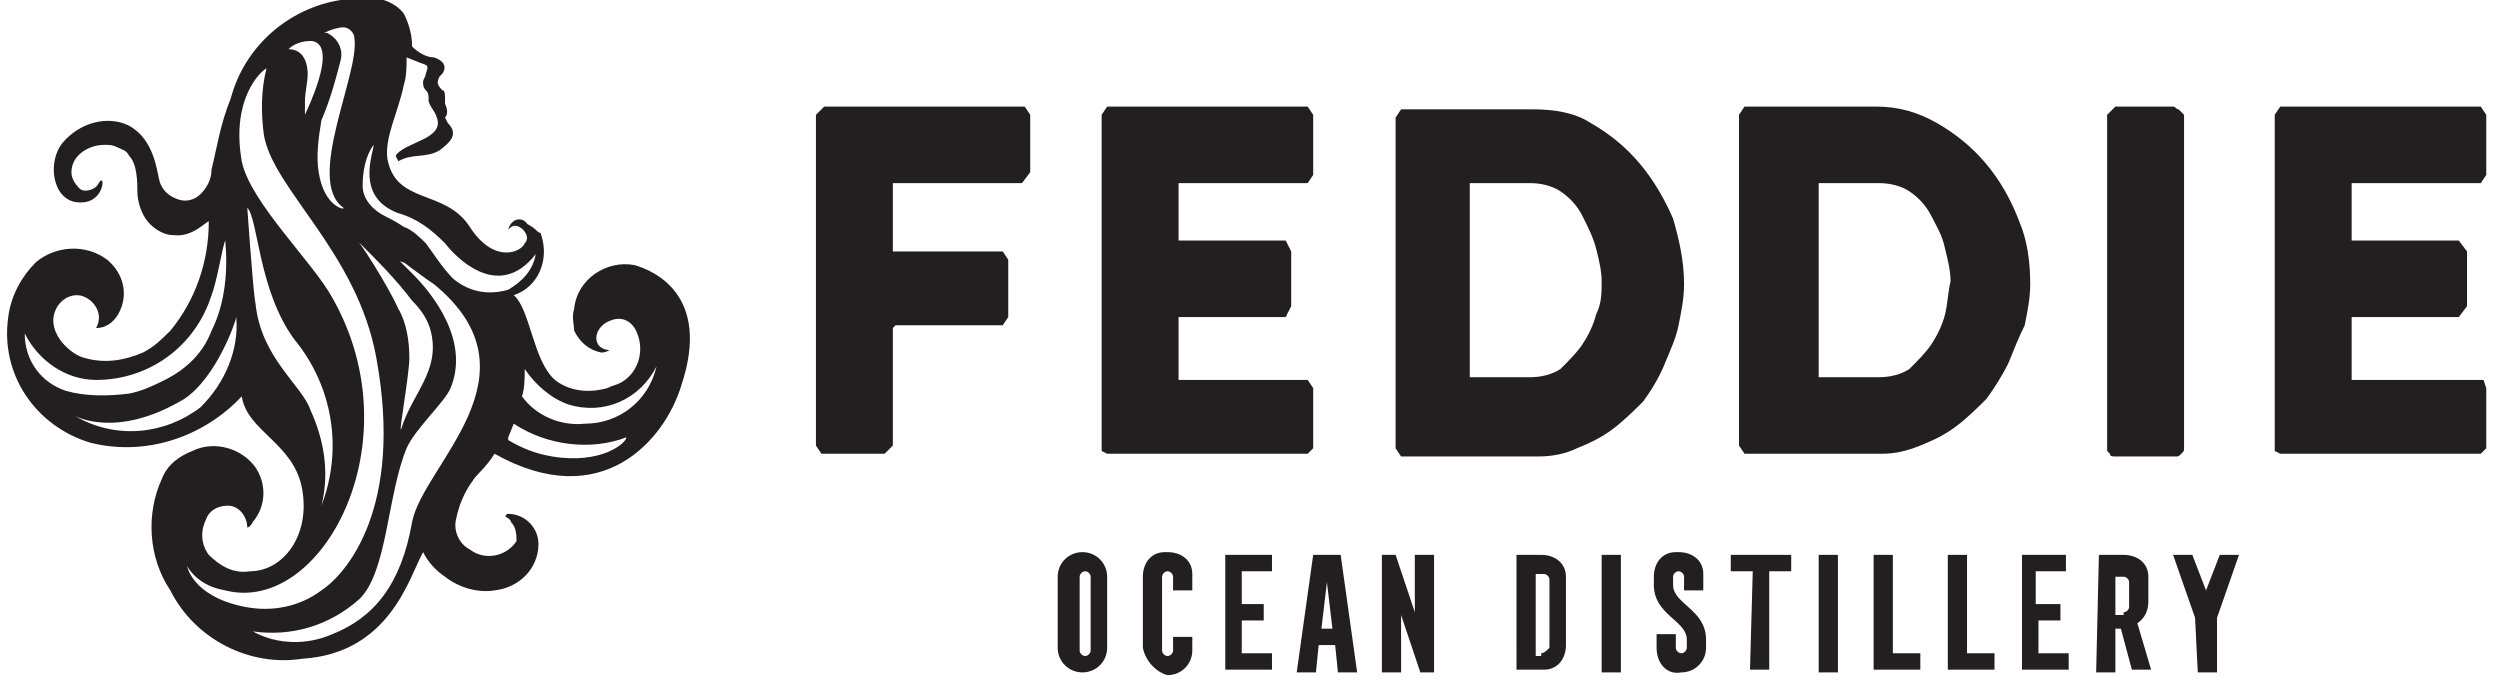
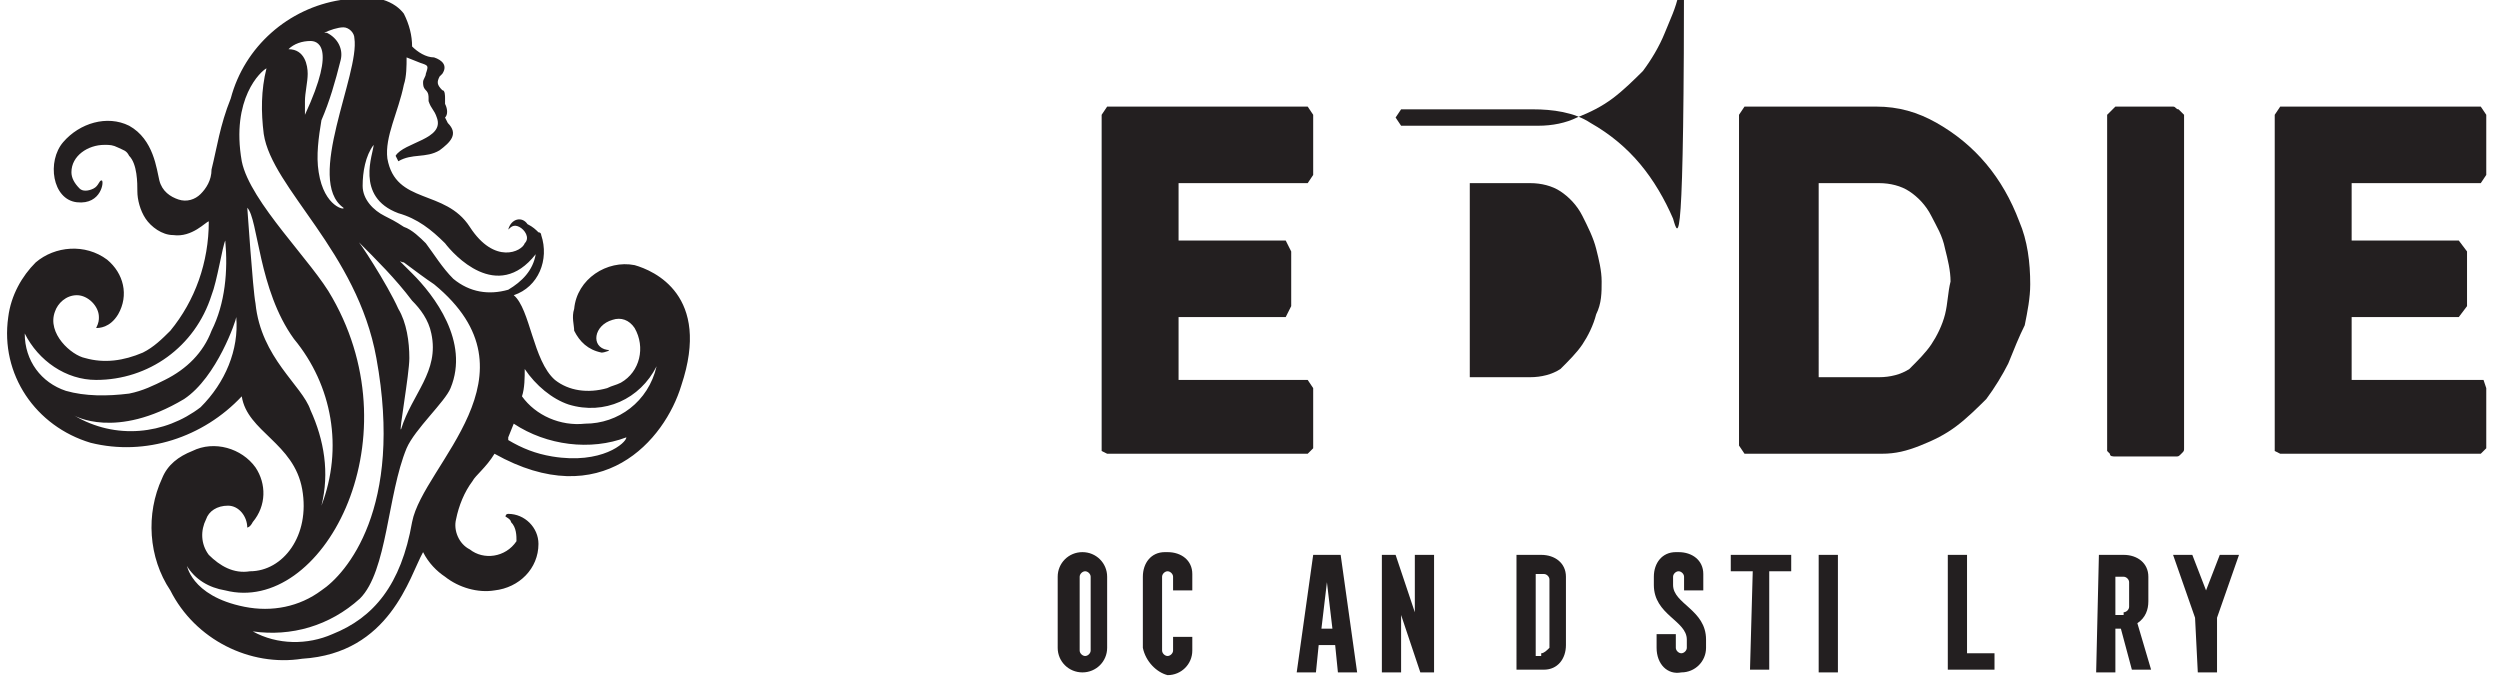
<svg xmlns="http://www.w3.org/2000/svg" version="1.1" id="Layer_1" x="0px" y="0px" viewBox="0 0 91 25" style="enable-background:new 0 0 90.7 24.7;" xml:space="preserve" width="300px" height="82px" preserveAspectRatio="none">
  <style type="text/css">
	.st0{fill:#231F20;}
</style>
  <title>Asset 7</title>
  <path class="st0" d="M23.1,9.7c-1-0.2-2.1,0.5-2.2,1.6c-0.1,0.3,0,0.6,0,0.8c0.2,0.4,0.5,0.7,1,0.8c0.1,0,0.4-0.1,0.2-0.1  c-0.6-0.1-0.5-0.9,0.2-1.1c0.3-0.1,0.6,0,0.8,0.3c0.4,0.7,0.2,1.6-0.5,2c-0.2,0.1-0.3,0.1-0.5,0.2c-0.7,0.2-1.4,0.1-1.9-0.3  c-0.8-0.7-0.9-2.6-1.5-3.1c0.9-0.3,1.3-1.3,1-2.2c0,0,0-0.1-0.1-0.1c-0.1-0.1-0.2-0.2-0.4-0.3C19,7.9,18.6,8,18.5,8.4  c0.1-0.1,0.2-0.2,0.4-0.1c0.2,0.1,0.4,0.4,0.2,0.6c0,0,0,0,0,0c-0.1,0.3-1.1,0.8-2-0.6s-2.7-0.8-3-2.5c-0.1-0.8,0.4-1.7,0.6-2.7  c0.1-0.3,0.1-0.7,0.1-1l0.5,0.2c0.3,0.1,0.3,0.1,0.2,0.4c0,0.1-0.1,0.2-0.1,0.3c0,0.1,0,0.2,0.1,0.3c0.1,0.1,0.1,0.2,0.1,0.3  c0,0,0,0.1,0,0.1c0.1,0.3,0.2,0.3,0.3,0.6c0.3,0.8-1.2,0.9-1.5,1.4l0.1,0.2C15,5.6,15.5,5.8,16,5.5c0.4-0.3,0.7-0.6,0.3-1  c0,0-0.1-0.2-0.1-0.2c0.1-0.1,0.1-0.3,0-0.5c0,0,0-0.1,0-0.2c0-0.1,0-0.3-0.1-0.3c-0.2-0.2-0.2-0.3-0.1-0.5c0,0,0,0,0.1-0.1  c0.2-0.3,0-0.5-0.3-0.6c-0.3,0-0.6-0.2-0.8-0.4c0-0.4-0.1-0.8-0.3-1.2c-0.3-0.4-1-0.8-2.3-0.5c-1.9,0.3-3.5,1.7-4,3.6  C8,4.6,7.9,5.4,7.7,6.2C7.7,6.6,7.5,6.9,7.3,7.1C7.1,7.3,6.8,7.4,6.5,7.3C6.2,7.2,5.9,7,5.8,6.6c-0.1-0.4-0.2-1.5-1.1-2  C3.9,4.2,2.9,4.5,2.3,5.2C1.7,5.9,1.9,7.3,2.8,7.4s1-0.8,0.9-0.8S3.6,6.8,3.4,6.9C3.2,7,3,7,2.9,6.9C2.7,6.7,2.6,6.5,2.6,6.3  c0-0.6,0.6-1,1.2-1c0,0,0,0,0,0c0.2,0,0.3,0,0.5,0.1l0,0l0,0c0.2,0.1,0.3,0.1,0.4,0.3C5,6,5,6.7,5,7C5,7.3,5.1,7.7,5.3,8  c0.2,0.3,0.6,0.6,1,0.6c0.7,0.1,1.2-0.5,1.3-0.5c0,1.5-0.5,2.9-1.4,4c-0.3,0.3-0.6,0.6-1,0.8c-0.7,0.3-1.4,0.4-2.1,0.2  C2.6,13,1.7,12.2,2,11.4c0.1-0.3,0.4-0.6,0.8-0.6c0.4,0,0.8,0.4,0.8,0.8c0,0,0,0,0,0c0,0.1,0,0.2-0.1,0.4c0.1,0,0.5,0,0.8-0.5  c0.4-0.7,0.2-1.5-0.4-2C3.1,8.9,2,9,1.3,9.6c-0.5,0.5-0.9,1.2-1,2c-0.3,2.1,1,4,3,4.6c2,0.5,4.1-0.2,5.5-1.7  c0.2,1.3,1.9,1.7,2.2,3.4c0.3,1.7-0.7,3-1.9,3c-0.6,0.1-1.1-0.2-1.5-0.6c-0.3-0.4-0.3-0.9-0.1-1.3c0.1-0.3,0.4-0.5,0.8-0.5  c0.4,0,0.7,0.4,0.7,0.8c0,0,0.1,0,0.2-0.2c0.5-0.6,0.5-1.4,0.1-2c-0.5-0.7-1.5-1-2.3-0.6c-0.5,0.2-0.9,0.5-1.1,1  c-0.6,1.3-0.5,2.9,0.3,4.1c0.9,1.8,2.9,2.8,4.8,2.5c3.2-0.2,3.9-3,4.4-3.9c0.2,0.4,0.5,0.7,0.8,0.9c0.5,0.4,1.2,0.6,1.8,0.5  c0.9-0.1,1.6-0.8,1.6-1.7c0-0.6-0.5-1.1-1.1-1.1c-0.1,0-0.1,0.1-0.1,0.1s0.2,0.1,0.2,0.2c0.2,0.2,0.2,0.5,0.2,0.7  c-0.4,0.6-1.2,0.7-1.7,0.3c-0.4-0.2-0.6-0.7-0.5-1.1c0.1-0.5,0.3-1,0.6-1.4c0.1-0.2,0.5-0.5,0.8-1c3.9,2.2,6.2-0.5,6.8-2.5  C25.9,10.8,23.8,9.9,23.1,9.7z M0.9,12.2c0.5,1,1.5,1.7,2.6,1.7c1.9,0,3.6-1.2,4.2-3.1c0.2-0.5,0.4-1.8,0.5-2c0.1,1.1,0,2.3-0.5,3.3  c-0.3,0.8-0.9,1.4-1.7,1.8c-0.4,0.2-0.8,0.4-1.3,0.5c-0.8,0.1-1.6,0.1-2.3-0.1C1.5,14,0.9,13.2,0.9,12.2z M7.3,14.9  c-1.3,1-3.1,1.2-4.6,0.3c0,0,1.5,0.9,4-0.6c1.2-0.8,1.9-2.9,1.9-3C8.7,12.8,8.2,14,7.3,14.9z M13.6,5.3c0,0.3-0.7,1.9,0.9,2.5  c0.7,0.2,1.2,0.6,1.7,1.1c0.3,0.4,1.9,2.2,3.3,0.4c-0.1,0.6-0.5,1-1,1.3c-0.7,0.2-1.4,0.1-2-0.4c-0.4-0.4-0.7-0.9-1-1.3  c-0.2-0.2-0.5-0.5-0.8-0.6C14.4,8.1,14.2,8,14,7.9c-0.4-0.2-0.8-0.6-0.8-1.1C13.2,6.3,13.3,5.7,13.6,5.3L13.6,5.3z M13,8.8  c0.7,0.7,1.4,1.4,2,2.2c0.3,0.3,0.6,0.7,0.7,1.2c0.3,1.4-0.7,2.2-1.1,3.5c-0.1,0.2,0.3-2,0.3-2.6c0-0.6-0.1-1.3-0.4-1.8  C14.1,10.4,13,8.7,13,8.8L13,8.8z M12.5,1c0.2,0,0.4,0.2,0.4,0.4c0.2,1.3-1.8,5.2-0.4,6.2c0.1,0.1-0.7,0-0.9-1.3  c-0.1-0.6,0-1.3,0.1-1.9C12,3.7,12.2,3,12.4,2.2c0.1-0.4-0.1-0.8-0.5-1c0,0-0.1,0-0.1,0C12,1.1,12.3,1,12.5,1z M11.3,1.5  c0.2,0,1,0.1-0.2,2.7c0-0.2,0-0.3,0-0.5c0-0.3,0.1-0.7,0.1-1s-0.1-0.9-0.7-0.9C10.7,1.6,11,1.5,11.3,1.5z M9.3,11.1  C9.2,10.6,9,7.5,9,7.6c0.4,0.4,0.4,3,1.7,4.8c1.4,1.7,1.8,4,1,6.1c0.3-1.2,0.1-2.4-0.4-3.5C11,14.1,9.5,13.1,9.3,11.1z M6.8,20.7  c0.3,0.5,0.8,0.8,1.4,0.9c3.5,0.9,6.9-5.4,3.9-10.7c-0.7-1.3-3-3.5-3.3-5C8.4,3.6,9.5,2.6,9.7,2.5C9.5,3.3,9.5,4.1,9.6,4.9  c0.3,2,3.4,4.3,4.1,8.2c1,5.5-1.1,7.9-2,8.5c-0.8,0.6-1.8,0.8-2.8,0.6C6.9,21.8,6.8,20.6,6.8,20.7L6.8,20.7z M15,19.1  c-0.4,2.3-1.4,3.5-2.9,4.1c-0.9,0.4-2,0.4-2.9-0.1c1.4,0.2,2.8-0.2,3.9-1.2c1-1,1-3.8,1.7-5.5c0.3-0.7,1.4-1.7,1.6-2.2  c0.7-1.7-0.6-3.4-1.4-4.2l-0.4-0.4c-0.1-0.1,0,0,0.1,0c0.4,0.3,0.8,0.6,1.1,0.8C19.8,13.7,15.4,17,15,19.1z M20.1,16.7  c-0.6-0.1-1.1-0.3-1.6-0.6l0,0c0,0,0,0,0-0.1l0.2-0.5c1.2,0.8,2.8,1,4.1,0.5C22.8,16.2,21.9,17,20.1,16.7L20.1,16.7z M21.3,15.5  c-0.9,0.1-1.8-0.3-2.3-1c0.1-0.3,0.1-0.7,0.1-1c0.4,0.6,1,1.1,1.6,1.3c1.3,0.4,2.6-0.2,3.2-1.4C23.6,14.7,22.5,15.5,21.3,15.5z" />
  <polygon class="st0" points="40.1,4.2 40.3,3.9 47.6,3.9 47.8,4.2 47.8,6.4 47.6,6.7 42.9,6.7 42.9,8.8 46.8,8.8 47,9.2 47,11.2   46.8,11.6 42.9,11.6 42.9,13.9 47.6,13.9 47.8,14.2 47.8,16.4 47.6,16.6 40.3,16.6 40.1,16.5 " />
-   <polygon class="st0" points="32.5,9.2 36.5,9.2 36.7,9.5 36.7,11.6 36.5,11.9 32.6,11.9 32.5,12 32.5,16.3 32.2,16.6 29.9,16.6   29.7,16.3 29.7,4.2 30,3.9 37.3,3.9 37.5,4.2 37.5,6.3 37.2,6.7 32.5,6.7 " />
-   <path class="st0" d="M60.9,8c-0.3-0.7-0.7-1.4-1.2-2c-0.5-0.6-1.1-1.1-1.8-1.5C57.3,4.1,56.5,4,55.8,4H51l-0.2,0.3v12.1l0.2,0.3h5  c0.5,0,1-0.1,1.4-0.3c0.5-0.2,0.9-0.4,1.3-0.7c0.4-0.3,0.8-0.7,1.1-1c0.3-0.4,0.6-0.9,0.8-1.4c0.2-0.5,0.4-0.9,0.5-1.4  c0.1-0.5,0.2-1,0.2-1.5C61.3,9.5,61.1,8.7,60.9,8z M58.1,11.5c-0.1,0.4-0.3,0.8-0.5,1.1c-0.2,0.3-0.5,0.6-0.8,0.9  c-0.3,0.2-0.7,0.3-1.1,0.3h-2.2V6.7h2.2c0.4,0,0.8,0.1,1.1,0.3c0.3,0.2,0.6,0.5,0.8,0.9c0.2,0.4,0.4,0.8,0.5,1.2  c0.1,0.4,0.2,0.8,0.2,1.2C58.3,10.7,58.3,11.1,58.1,11.5z" />
+   <path class="st0" d="M60.9,8c-0.3-0.7-0.7-1.4-1.2-2c-0.5-0.6-1.1-1.1-1.8-1.5C57.3,4.1,56.5,4,55.8,4H51l-0.2,0.3l0.2,0.3h5  c0.5,0,1-0.1,1.4-0.3c0.5-0.2,0.9-0.4,1.3-0.7c0.4-0.3,0.8-0.7,1.1-1c0.3-0.4,0.6-0.9,0.8-1.4c0.2-0.5,0.4-0.9,0.5-1.4  c0.1-0.5,0.2-1,0.2-1.5C61.3,9.5,61.1,8.7,60.9,8z M58.1,11.5c-0.1,0.4-0.3,0.8-0.5,1.1c-0.2,0.3-0.5,0.6-0.8,0.9  c-0.3,0.2-0.7,0.3-1.1,0.3h-2.2V6.7h2.2c0.4,0,0.8,0.1,1.1,0.3c0.3,0.2,0.6,0.5,0.8,0.9c0.2,0.4,0.4,0.8,0.5,1.2  c0.1,0.4,0.2,0.8,0.2,1.2C58.3,10.7,58.3,11.1,58.1,11.5z" />
  <path class="st0" d="M72.3,6c-0.5-0.6-1.1-1.1-1.8-1.5c-0.7-0.4-1.4-0.6-2.2-0.6h-4.8l-0.2,0.3v12.1l0.2,0.3h5  c0.5,0,0.9-0.1,1.4-0.3c0.5-0.2,0.9-0.4,1.3-0.7c0.4-0.3,0.8-0.7,1.1-1c0.3-0.4,0.6-0.9,0.8-1.3c0.2-0.5,0.4-1,0.6-1.4  c0.1-0.5,0.2-1,0.2-1.5c0-0.8-0.1-1.6-0.4-2.3C73.2,7.3,72.8,6.6,72.3,6z M70.8,11.5c-0.1,0.4-0.3,0.8-0.5,1.1  c-0.2,0.3-0.5,0.6-0.8,0.9c-0.3,0.2-0.7,0.3-1.1,0.3h-2.2V6.7h2.2c0.4,0,0.8,0.1,1.1,0.3c0.3,0.2,0.6,0.5,0.8,0.9  c0.2,0.4,0.4,0.7,0.5,1.2c0.1,0.4,0.2,0.8,0.2,1.2C70.9,10.7,70.9,11.1,70.8,11.5z" />
  <path class="st0" d="M79.3,4c-0.1,0-0.1-0.1-0.2-0.1H77l-0.3,0.3v12.3l0.1,0.1c0,0.1,0.1,0.1,0.2,0.1h2.2c0.1,0,0.1,0,0.2-0.1  c0.1-0.1,0.1-0.1,0.1-0.2V4.2C79.4,4.1,79.3,4,79.3,4z" />
  <polygon class="st0" points="90.3,6.7 90.5,6.4 90.5,4.2 90.3,3.9 83,3.9 82.8,4.2 82.8,16.5 83,16.6 90.3,16.6 90.5,16.4   90.5,14.2 90.4,13.9 85.6,13.9 85.6,11.6 89.5,11.6 89.8,11.2 89.8,9.2 89.5,8.8 85.6,8.8 85.6,6.7 " />
  <g>
    <path class="st0" d="M38.5,23.7v-2.6c0-0.5,0.4-0.9,0.9-0.9s0.9,0.4,0.9,0.9v2.6c0,0.5-0.4,0.9-0.9,0.9S38.5,24.2,38.5,23.7z    M39.7,23.8v-2.7c0-0.1-0.1-0.2-0.2-0.2c-0.1,0-0.2,0.1-0.2,0.2v2.7c0,0.1,0.1,0.2,0.2,0.2C39.6,24,39.7,23.9,39.7,23.8z" />
    <path class="st0" d="M41.6,23.7v-2.6c0-0.5,0.3-0.9,0.8-0.9c0,0,0.1,0,0.1,0c0.5,0,0.9,0.3,0.9,0.8c0,0,0,0.1,0,0.1v0.5h-0.7v-0.5   c0-0.1-0.1-0.2-0.2-0.2s-0.2,0.1-0.2,0.2v2.7c0,0.1,0.1,0.2,0.2,0.2s0.2-0.1,0.2-0.2v-0.5h0.7v0.5c0,0.5-0.4,0.9-0.9,0.9   C42.1,24.6,41.7,24.2,41.6,23.7L41.6,23.7z" />
-     <path class="st0" d="M44.6,20.3h1.7v0.6h-1.1v1.2h0.8v0.6h-0.8v1.2h1.1v0.6h-1.7V20.3z" />
    <path class="st0" d="M47.8,20.3h1l0.6,4.3h-0.7l-0.1-1H48l-0.1,1h-0.7L47.8,20.3z M48.5,23l-0.2-1.7L48.1,23H48.5z" />
    <path class="st0" d="M50.3,20.3h0.5l0.7,2.1v-2.1h0.7v4.3h-0.5L51,22.5v2.1h-0.7V20.3z" />
    <path class="st0" d="M55.2,20.3h0.9c0.5,0,0.9,0.3,0.9,0.8c0,0,0,0.1,0,0.1v2.4c0,0.5-0.3,0.9-0.8,0.9c0,0-0.1,0-0.1,0h-0.9V20.3z    M56.1,23.9c0.1,0,0.2-0.1,0.3-0.2c0,0,0,0,0,0v-2.5c0-0.1-0.1-0.2-0.2-0.2c0,0,0,0,0,0h-0.3v3H56.1z" />
-     <path class="st0" d="M58.3,20.3H59v4.3h-0.7V20.3z" />
    <path class="st0" d="M60.3,23.7v-0.5h0.7v0.5c0,0.1,0.1,0.2,0.2,0.2s0.2-0.1,0.2-0.2v-0.3c0-0.7-1.2-0.9-1.2-2v-0.3   c0-0.5,0.3-0.9,0.8-0.9c0,0,0.1,0,0.1,0c0.5,0,0.9,0.3,0.9,0.8c0,0,0,0.1,0,0.1v0.5h-0.7v-0.5c0-0.1-0.1-0.2-0.2-0.2   s-0.2,0.1-0.2,0.2v0.3c0,0.7,1.2,0.9,1.2,2v0.3c0,0.5-0.4,0.9-0.9,0.9C60.7,24.7,60.3,24.3,60.3,23.7L60.3,23.7z" />
    <path class="st0" d="M63.8,20.9H63v-0.6h2.2v0.6h-0.8v3.6h-0.7L63.8,20.9z" />
    <path class="st0" d="M66.2,20.3h0.7v4.3h-0.7V20.3z" />
-     <path class="st0" d="M68.2,20.3h0.7v3.6h1v0.6h-1.7V20.3z" />
    <path class="st0" d="M70.9,20.3h0.7v3.6h1v0.6h-1.7V20.3z" />
-     <path class="st0" d="M73.5,20.3h1.7v0.6h-1.1v1.2H75v0.6h-0.8v1.2h1.1v0.6h-1.7V20.3z" />
    <path class="st0" d="M76.4,20.3h0.9c0.5,0,0.9,0.3,0.9,0.8c0,0,0,0.1,0,0.1v0.8c0,0.3-0.1,0.6-0.4,0.8l0.5,1.7h-0.7L77.2,23H77v1.6   h-0.7L76.4,20.3z M77.3,22.4c0.1,0,0.2-0.1,0.2-0.2c0,0,0,0,0,0v-0.9c0-0.1-0.1-0.2-0.2-0.2c0,0,0,0,0,0H77v1.4H77.3z" />
    <path class="st0" d="M79.9,22.6l-0.8-2.3h0.7l0.5,1.3l0.5-1.3h0.7l-0.8,2.3v2h-0.7L79.9,22.6z" />
  </g>
</svg>